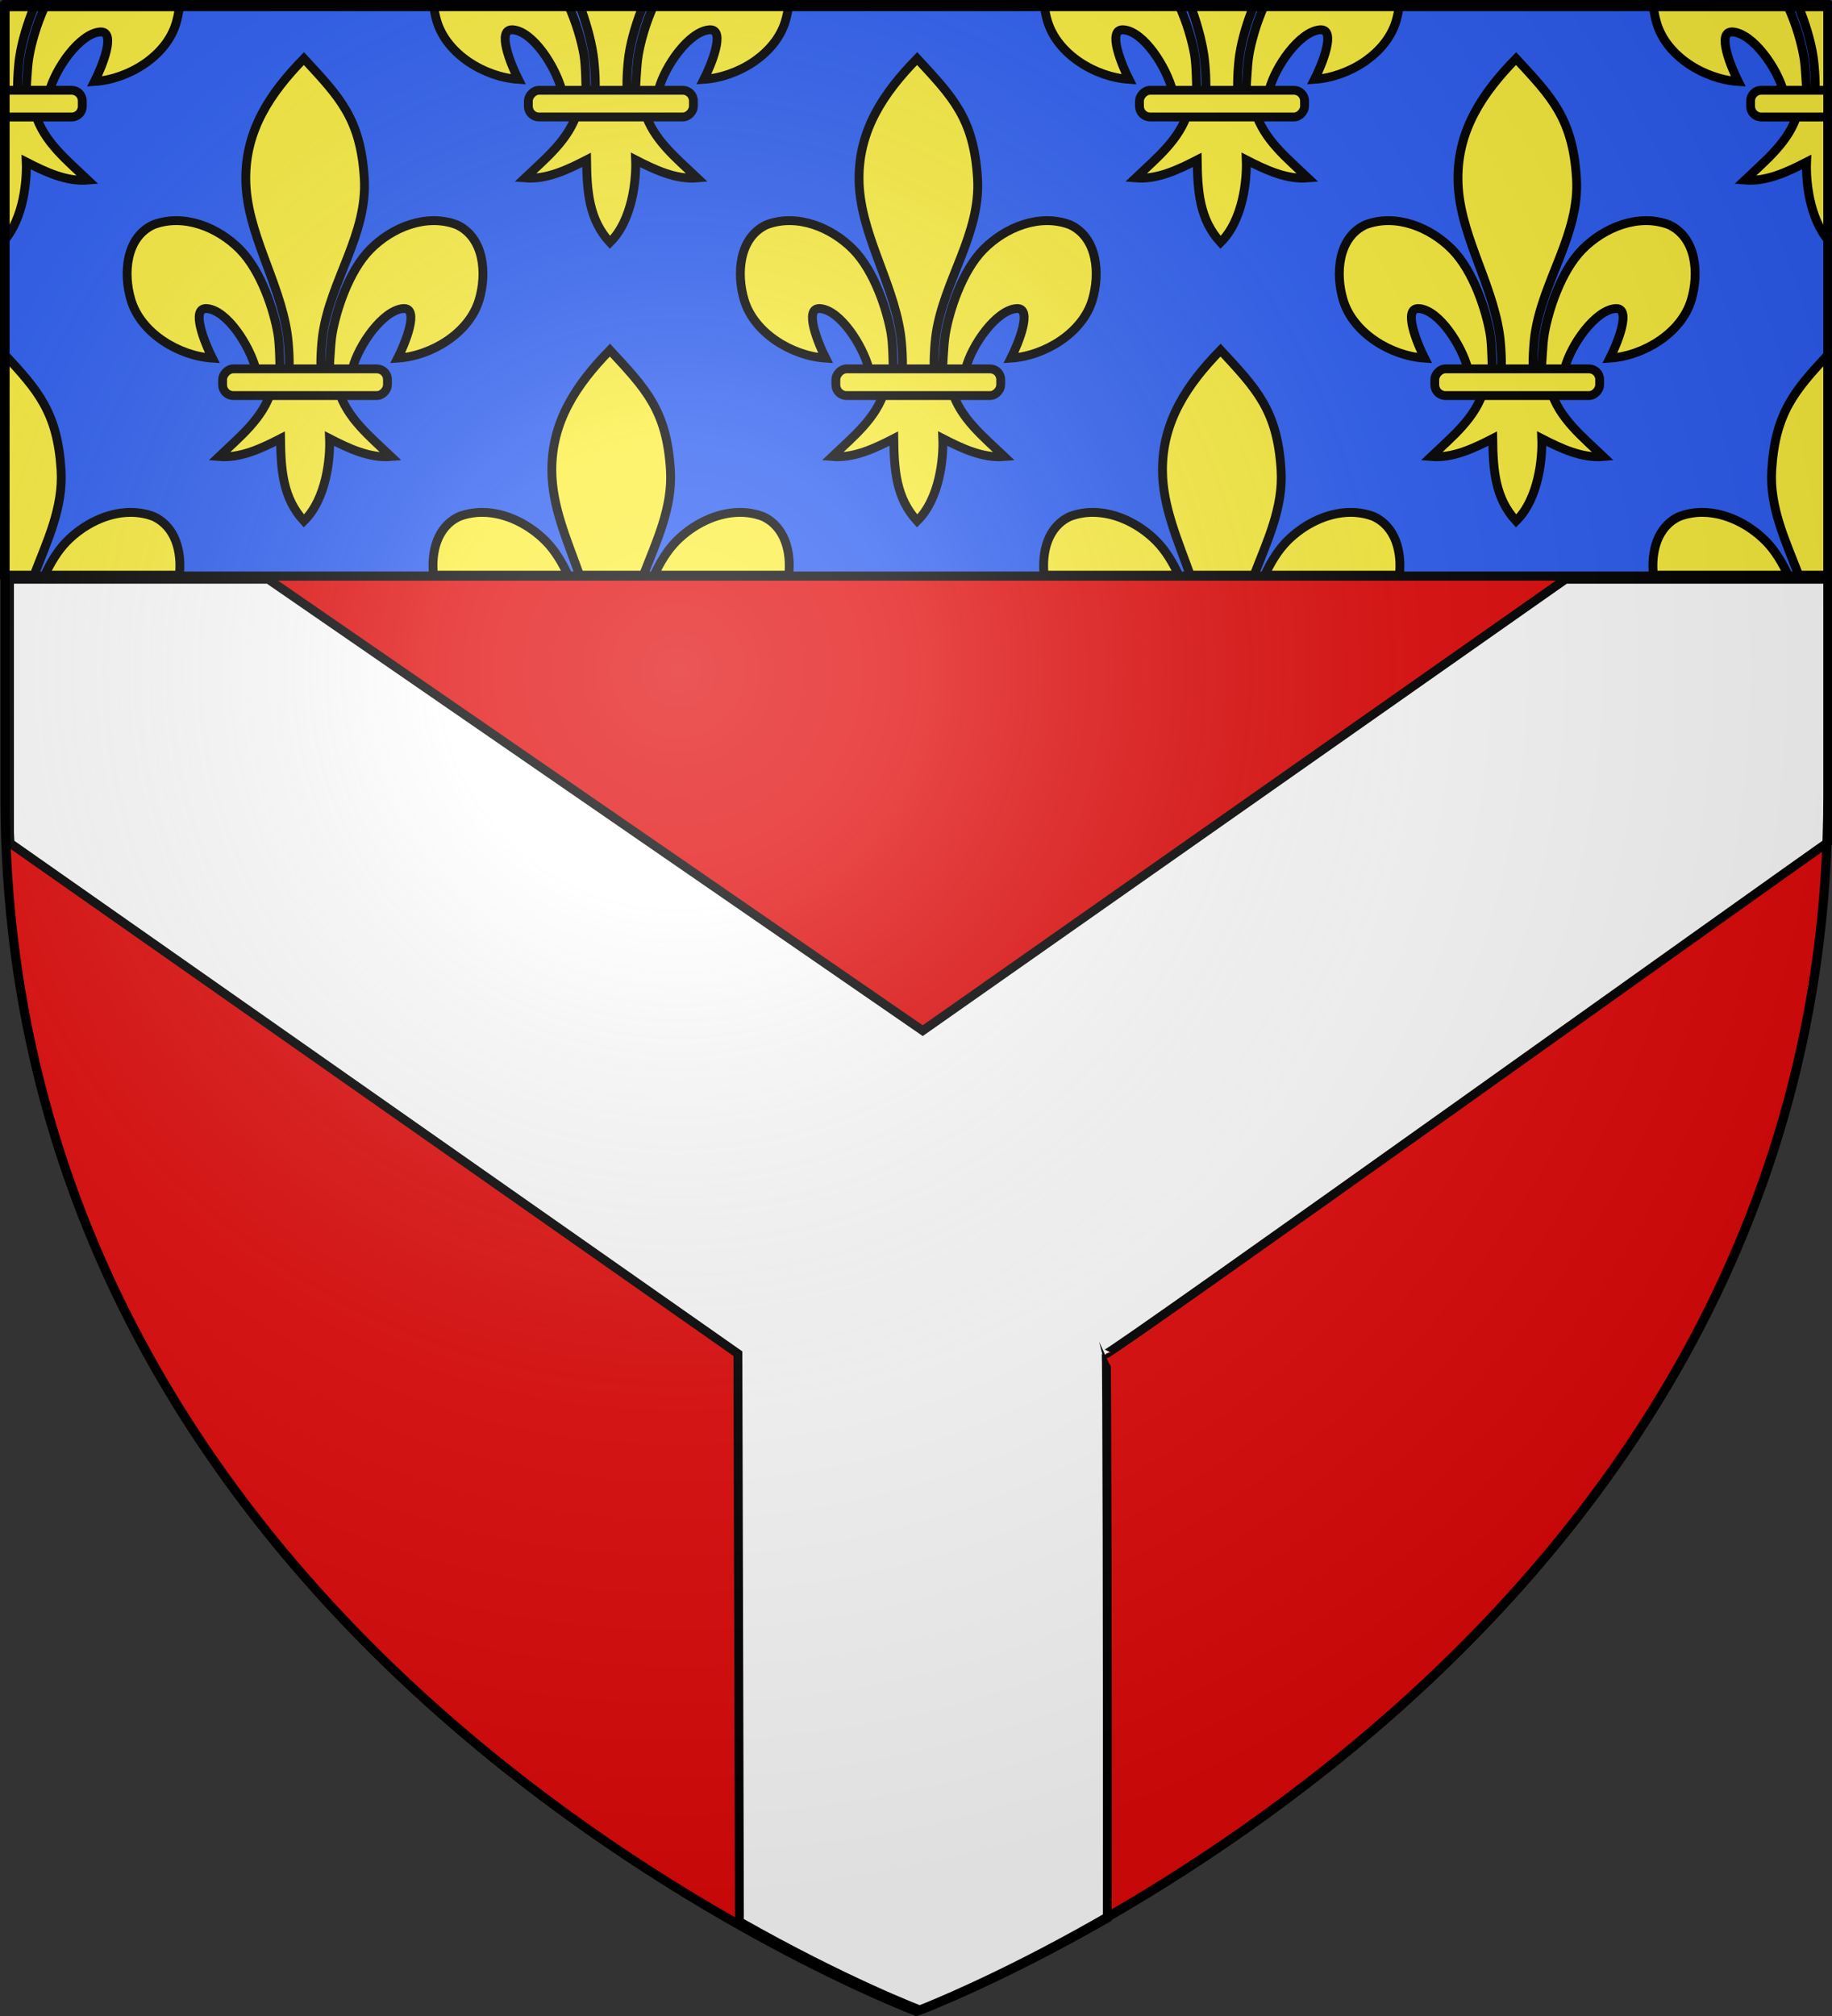
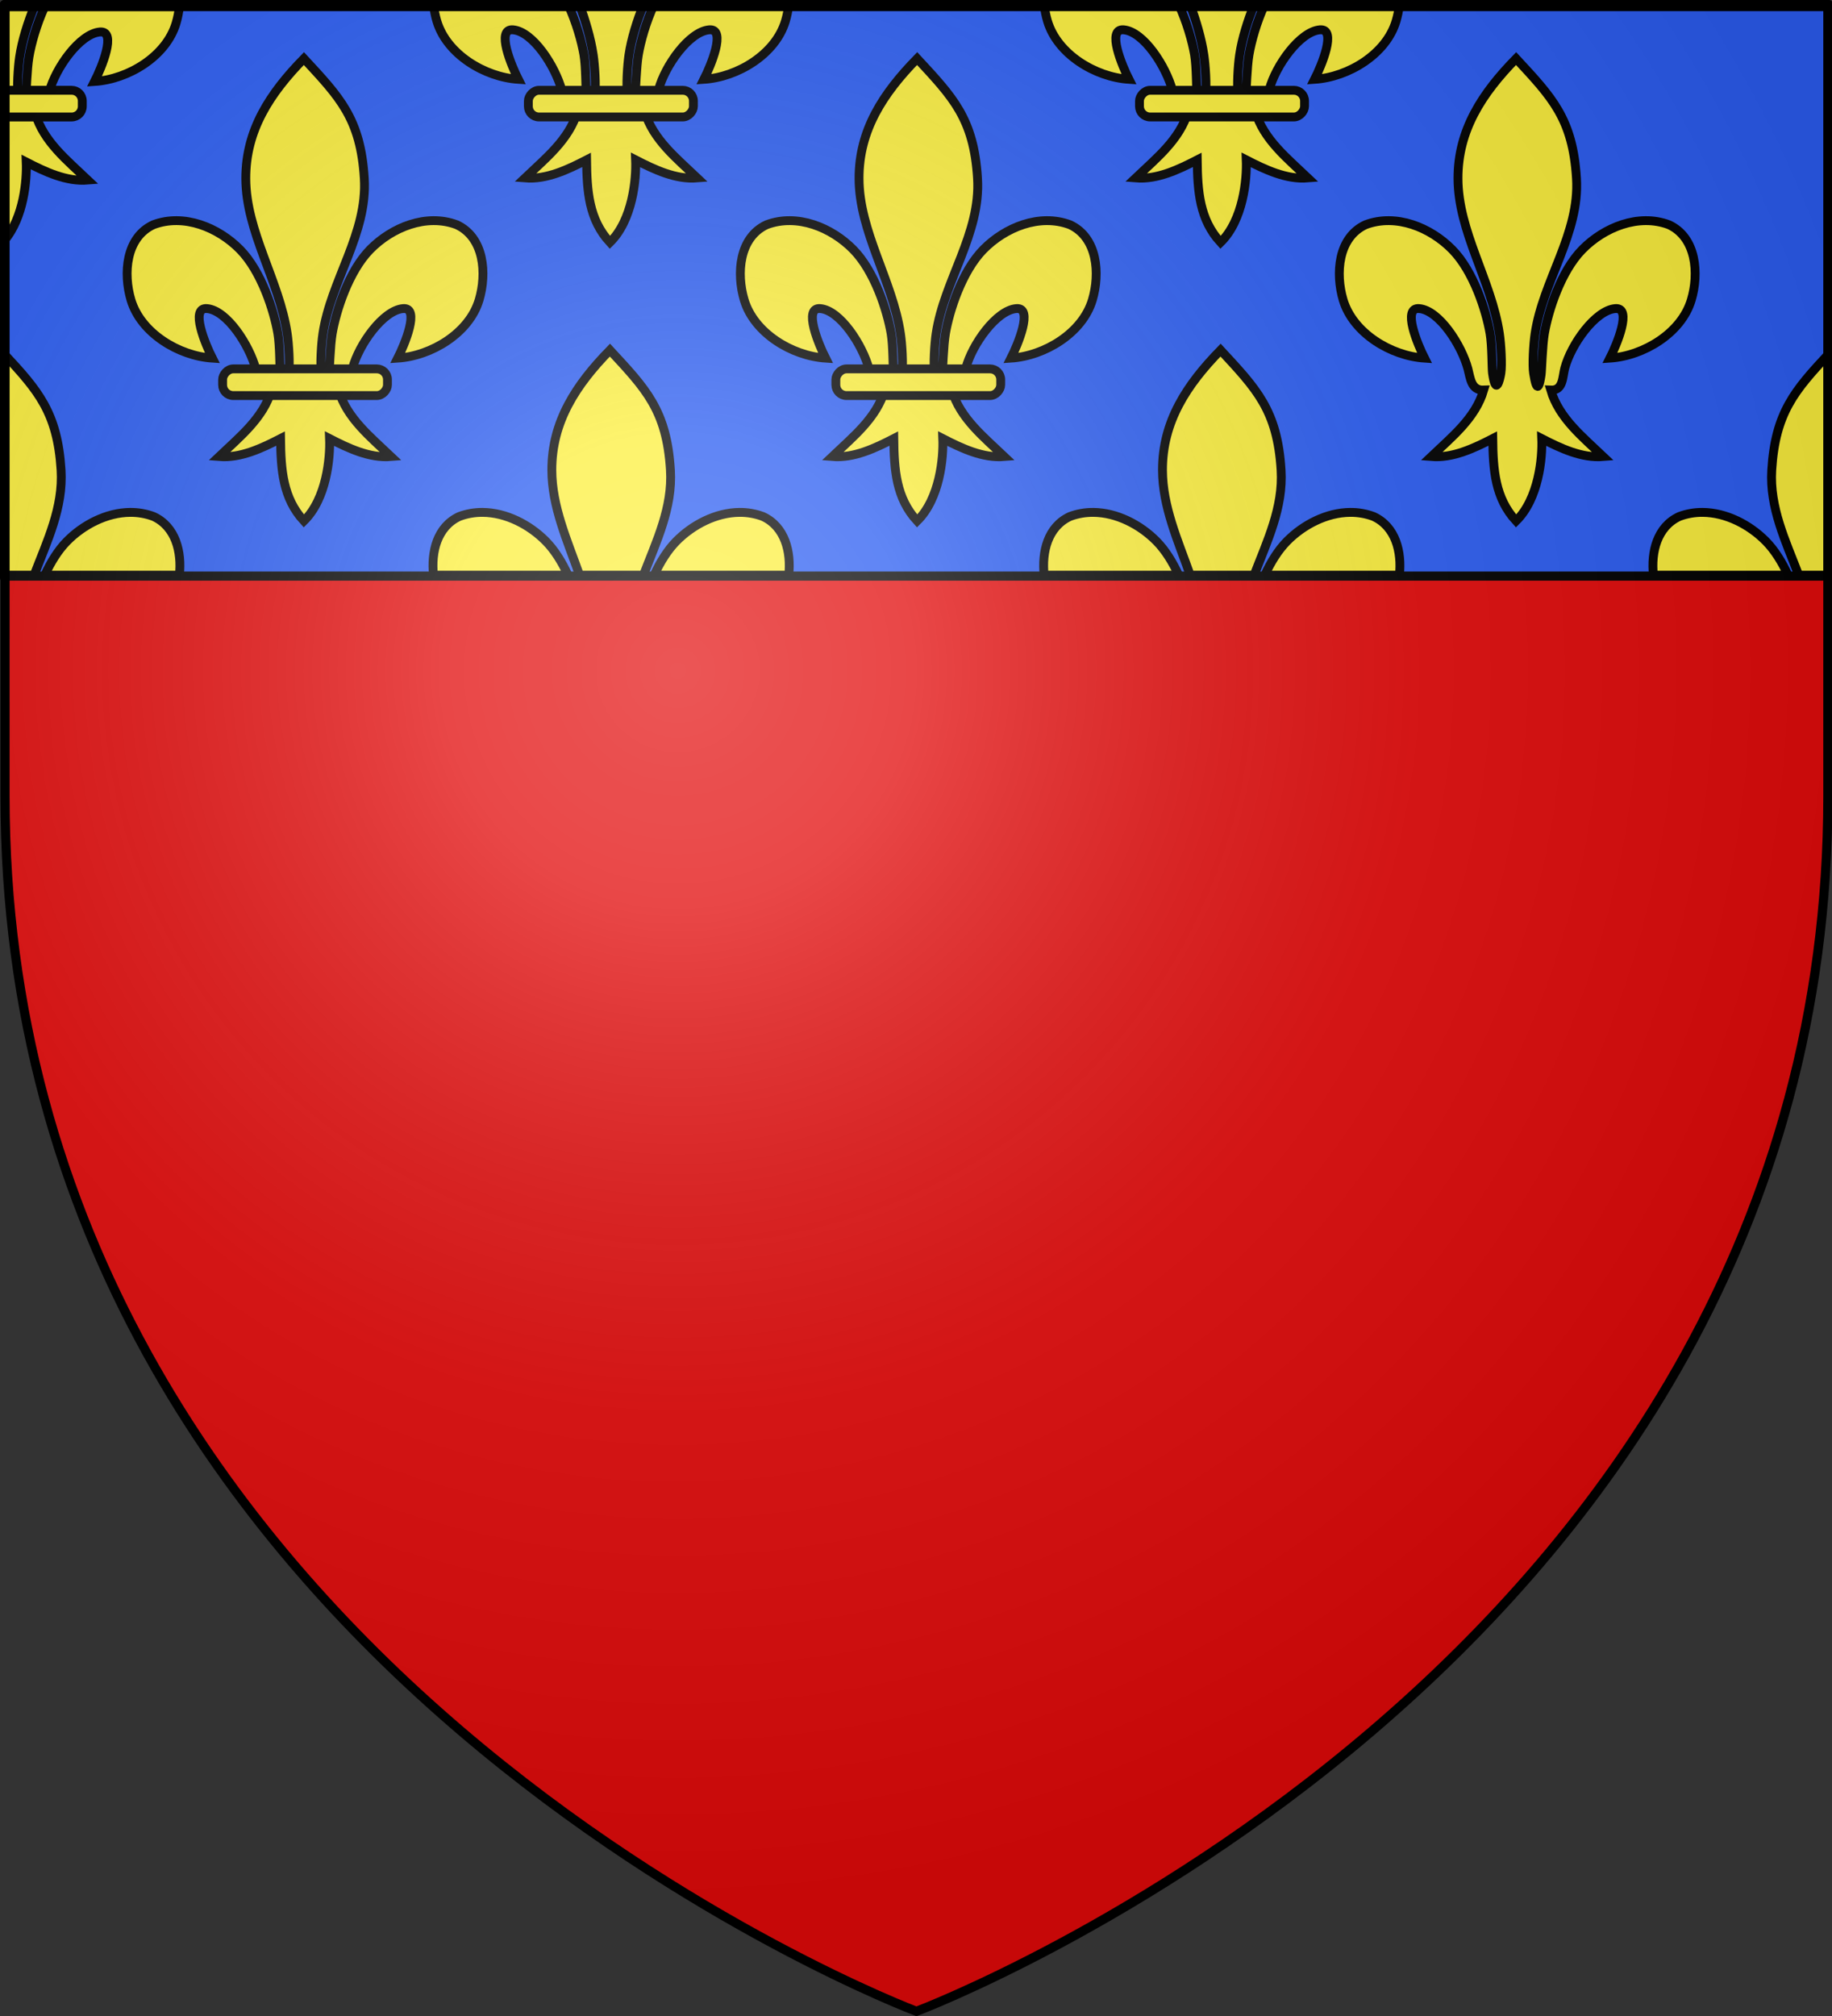
<svg xmlns="http://www.w3.org/2000/svg" xmlns:ns1="http://sodipodi.sourceforge.net/DTD/sodipodi-0.dtd" xmlns:ns2="http://www.inkscape.org/namespaces/inkscape" xmlns:xlink="http://www.w3.org/1999/xlink" height="660" width="600" version="1.0" id="svg2" ns1:version="0.32" ns2:version="0.44.1" ns1:docname="Blason Conflans-Sainte-Honorine01.svg" ns1:docbase="C:\Documents and Settings\Standard\Mes documents\Ouiqui\Blasons" ns2:export-filename="/Users/olivier/Desktop/Blason Rouge/Blason_Vide_3D.png" ns2:export-xdpi="144" ns2:export-ydpi="144">
  <rect width="100%" height="100%" fill="#333333" stroke="none" />
  <ns1:namedview ns2:window-height="712" ns2:window-width="1019" ns2:pageshadow="2" ns2:pageopacity="0.0" guidetolerance="10.0" gridtolerance="10.0" objecttolerance="10.0" borderopacity="1.0" bordercolor="#666666" pagecolor="#ffffff" id="base" showgrid="false" height="660px" ns2:zoom="0.78333333" ns2:cx="374.42553" ns2:cy="323.66142" ns2:window-x="0" ns2:window-y="0" ns2:current-layer="layer3" showguides="true" ns2:guide-bbox="true" />
  <desc id="desc4">Flag of Canton of Valais (Wallis)</desc>
  <defs id="defs6">
    <linearGradient id="linearGradient2893">
      <stop style="stop-color:white;stop-opacity:0.314;" offset="0" id="stop2895" />
      <stop id="stop2897" offset="0.19" style="stop-color:white;stop-opacity:0.251;" />
      <stop style="stop-color:#6b6b6b;stop-opacity:0.125;" offset="0.6" id="stop2901" />
      <stop style="stop-color:black;stop-opacity:0.125;" offset="1" id="stop2899" />
    </linearGradient>
    <linearGradient id="linearGradient2885">
      <stop id="stop2887" offset="0" style="stop-color:white;stop-opacity:1;" />
      <stop style="stop-color:white;stop-opacity:1;" offset="0.229" id="stop2891" />
      <stop id="stop2889" offset="1" style="stop-color:black;stop-opacity:1;" />
    </linearGradient>
    <linearGradient id="linearGradient2955">
      <stop id="stop2867" offset="0" style="stop-color:#fd0000;stop-opacity:1;" />
      <stop style="stop-color:#e77275;stop-opacity:0.659;" offset="0.5" id="stop2873" />
      <stop style="stop-color:black;stop-opacity:0.323;" offset="1" id="stop2959" />
    </linearGradient>
    <radialGradient ns2:collect="always" xlink:href="#linearGradient2955" id="radialGradient2961" cx="225.524" cy="218.901" fx="225.524" fy="218.901" r="300" gradientTransform="matrix(-4.167939e-4,2.183,-1.884,-3.599562e-4,615.597,-289.121)" gradientUnits="userSpaceOnUse" />
    <polygon id="star" transform="scale(53,53)" points="0,-1 0.588,0.809 -0.951,-0.309 0.951,-0.309 -0.588,0.809 0,-1 " />
    <clipPath id="clip">
      <path d="M 0,-200 L 0,600 L 300,600 L 300,-200 L 0,-200 z " id="path10" />
    </clipPath>
    <radialGradient ns2:collect="always" xlink:href="#linearGradient2955" id="radialGradient1911" gradientUnits="userSpaceOnUse" gradientTransform="matrix(-4.167939e-4,2.183,-1.884,-3.599562e-4,615.597,-289.121)" cx="225.524" cy="218.901" fx="225.524" fy="218.901" r="300" />
    <radialGradient ns2:collect="always" xlink:href="#linearGradient2955" id="radialGradient2865" gradientUnits="userSpaceOnUse" gradientTransform="matrix(0,1.749,-1.593,-1.049767e-7,551.788,-191.29)" cx="225.524" cy="218.901" fx="225.524" fy="218.901" r="300" />
    <radialGradient ns2:collect="always" xlink:href="#linearGradient2955" id="radialGradient2871" gradientUnits="userSpaceOnUse" gradientTransform="matrix(0,1.386,-1.323,-5.741131e-8,-158.082,-109.541)" cx="225.524" cy="218.901" fx="225.524" fy="218.901" r="300" />
    <radialGradient ns2:collect="always" xlink:href="#linearGradient2893" id="radialGradient3163" gradientUnits="userSpaceOnUse" gradientTransform="matrix(1.353,0,0,1.349,-77.629,-85.747)" cx="221.445" cy="226.331" fx="221.445" fy="226.331" r="300" />
    <radialGradient cx="221.445" cy="226.331" r="300" fx="221.445" fy="226.331" id="radialGradient8782" xlink:href="#linearGradient2893" gradientUnits="userSpaceOnUse" gradientTransform="matrix(1.353,0,0,1.349,-77.629,-85.747)" />
    <radialGradient cx="225.524" cy="218.901" r="300" fx="225.524" fy="218.901" id="radialGradient8784" xlink:href="#linearGradient2955" gradientUnits="userSpaceOnUse" gradientTransform="matrix(0,1.386,-1.323,-5.741131e-8,-158.082,-109.541)" />
    <radialGradient cx="225.524" cy="218.901" r="300" fx="225.524" fy="218.901" id="radialGradient8786" xlink:href="#linearGradient2955" gradientUnits="userSpaceOnUse" gradientTransform="matrix(0,1.749,-1.593,-1.049767e-7,551.788,-191.29)" />
    <radialGradient cx="225.524" cy="218.901" r="300" fx="225.524" fy="218.901" id="radialGradient8788" xlink:href="#linearGradient2955" gradientUnits="userSpaceOnUse" gradientTransform="matrix(-4.167939e-4,2.183,-1.884,-3.599562e-4,615.597,-289.121)" />
    <clipPath id="clipPath8790">
      <path d="M 0,-200 L 0,600 L 300,600 L 300,-200 L 0,-200 z " id="path8792" />
    </clipPath>
-     <polygon points="0,-1 0.588,0.809 -0.951,-0.309 0.951,-0.309 -0.588,0.809 0,-1 " transform="scale(53,53)" id="polygon8794" />
    <radialGradient cx="225.524" cy="218.901" r="300" fx="225.524" fy="218.901" id="radialGradient8796" xlink:href="#linearGradient2955" gradientUnits="userSpaceOnUse" gradientTransform="matrix(-4.167939e-4,2.183,-1.884,-3.599562e-4,615.597,-289.121)" />
    <linearGradient id="linearGradient8798">
      <stop style="stop-color:#fd0000;stop-opacity:1" offset="0" id="stop8800" />
      <stop style="stop-color:#e77275;stop-opacity:0.659" offset="0.5" id="stop8802" />
      <stop style="stop-color:black;stop-opacity:0.323" offset="1" id="stop8804" />
    </linearGradient>
    <linearGradient id="linearGradient8806">
      <stop style="stop-color:white;stop-opacity:1" offset="0" id="stop8808" />
      <stop style="stop-color:white;stop-opacity:1" offset="0.229" id="stop8810" />
      <stop style="stop-color:black;stop-opacity:1" offset="1" id="stop8812" />
    </linearGradient>
    <linearGradient id="linearGradient8814">
      <stop style="stop-color:white;stop-opacity:0.314" offset="0" id="stop8816" />
      <stop style="stop-color:white;stop-opacity:0.251" offset="0.19" id="stop8818" />
      <stop style="stop-color:#6b6b6b;stop-opacity:0.125" offset="0.6" id="stop8820" />
      <stop style="stop-color:black;stop-opacity:0.125" offset="1" id="stop8822" />
    </linearGradient>
    <radialGradient r="300" fy="226.331" fx="221.445" cy="226.331" cx="221.445" gradientTransform="matrix(1.353,0,0,1.349,-77.629,-85.747)" gradientUnits="userSpaceOnUse" id="radialGradient4239" xlink:href="#linearGradient2893" ns2:collect="always" />
    <radialGradient r="300" fy="218.901" fx="225.524" cy="218.901" cx="225.524" gradientTransform="matrix(0,1.386,-1.323,-5.741131e-8,-158.082,-109.541)" gradientUnits="userSpaceOnUse" id="radialGradient4237" xlink:href="#linearGradient2955" ns2:collect="always" />
    <radialGradient r="300" fy="218.901" fx="225.524" cy="218.901" cx="225.524" gradientTransform="matrix(0,1.749,-1.593,-1.049767e-7,551.788,-191.29)" gradientUnits="userSpaceOnUse" id="radialGradient4235" xlink:href="#linearGradient2955" ns2:collect="always" />
    <radialGradient r="300" fy="218.901" fx="225.524" cy="218.901" cx="225.524" gradientTransform="matrix(-4.167939e-4,2.183,-1.884,-3.599562e-4,615.597,-289.121)" gradientUnits="userSpaceOnUse" id="radialGradient4233" xlink:href="#linearGradient2955" ns2:collect="always" />
    <clipPath id="clipPath4229">
      <path id="path4231" d="M 0,-200 L 0,600 L 300,600 L 300,-200 L 0,-200 z " />
    </clipPath>
    <polygon points="0,-1 0.588,0.809 -0.951,-0.309 0.951,-0.309 -0.588,0.809 0,-1 " transform="scale(53,53)" id="polygon4227" />
    <radialGradient gradientUnits="userSpaceOnUse" gradientTransform="matrix(-4.167939e-4,2.183,-1.884,-3.599562e-4,615.597,-289.121)" r="300" fy="218.901" fx="225.524" cy="218.901" cx="225.524" id="radialGradient4225" xlink:href="#linearGradient2955" ns2:collect="always" />
    <linearGradient id="linearGradient4217">
      <stop style="stop-color:#fd0000;stop-opacity:1;" offset="0" id="stop4219" />
      <stop id="stop4221" offset="0.5" style="stop-color:#e77275;stop-opacity:0.659;" />
      <stop id="stop4223" offset="1" style="stop-color:black;stop-opacity:0.323;" />
    </linearGradient>
    <linearGradient id="linearGradient4209">
      <stop style="stop-color:white;stop-opacity:1;" offset="0" id="stop4211" />
      <stop id="stop4213" offset="0.229" style="stop-color:white;stop-opacity:1;" />
      <stop style="stop-color:black;stop-opacity:1;" offset="1" id="stop4215" />
    </linearGradient>
    <linearGradient id="linearGradient4199">
      <stop id="stop4201" offset="0" style="stop-color:white;stop-opacity:0.314;" />
      <stop style="stop-color:white;stop-opacity:0.251;" offset="0.19" id="stop4203" />
      <stop id="stop4205" offset="0.6" style="stop-color:#6b6b6b;stop-opacity:0.125;" />
      <stop id="stop4207" offset="1" style="stop-color:black;stop-opacity:0.125;" />
    </linearGradient>
  </defs>
  <g ns2:groupmode="layer" id="layer3" ns2:label="Fond écu" style="display:inline" ns1:insensitive="true">
    <path id="path2855" style="fill:#e20909;fill-opacity:1;fill-rule:evenodd;stroke:none;stroke-width:1px;stroke-linecap:butt;stroke-linejoin:miter;stroke-opacity:1" d="M 300.147,656.976 C 300.147,656.976 598.647,544.655 598.647,259.204 C 598.647,-26.248 598.647,0.652 598.647,0.652 L 1.647,0.652 L 1.647,259.204 C 1.647,544.655 300.147,656.976 300.147,656.976 z " ns1:nodetypes="cccccc" />
-     <path style="fill:white;fill-opacity:1;fill-rule:evenodd;stroke:black;stroke-width:2.9;stroke-linecap:butt;stroke-linejoin:miter;stroke-miterlimit:4;stroke-dasharray:none;stroke-opacity:1;display:inline" d="M 3.11,189.64 L 3.11,272.483 C 3.166,274.346 3.216,274.198 3.298,276.046 L 241.673,443.171 L 242.173,629.108 C 277.008,648.883 301.423,658.077 301.423,658.077 C 301.423,658.077 326.748,648.542 362.642,627.983 C 362.773,542.095 362.473,443.322 362.298,443.171 C 362.551,444.35 587.788,283.191 599.485,275.202 C 599.485,194.892 599.485,227.92 599.485,189.64 L 512.704,189.64 L 302.204,337.421 L 87.86,189.64 L 3.11,189.64 z " id="path7908" ns1:nodetypes="cccccccccccccc" />
  </g>
  <g ns2:groupmode="layer" id="layer4" ns2:label="Meubles" style="display:inline" ns1:insensitive="true">
    <rect style="opacity:1;fill:#2b5df2;fill-opacity:1;fill-rule:evenodd;stroke:black;stroke-width:3;stroke-linecap:round;stroke-linejoin:round;stroke-miterlimit:4;stroke-dasharray:none;stroke-dashoffset:0;stroke-opacity:1;display:inline" id="rect11373" width="597.529" height="187.123" x="1.383" y="1.476" />
    <path style="fill:#fcef3c;fill-opacity:1;fill-rule:evenodd;stroke:black;stroke-width:2.9;stroke-linecap:butt;stroke-linejoin:miter;stroke-miterlimit:4;stroke-dasharray:none;stroke-opacity:1;display:inline" d="M 199.76,114.619 C 188.649,125.982 180.701,138.045 180.729,153.9 C 180.75,165.805 185.766,176.91 189.823,188.306 L 210.729,188.306 C 215.036,177.092 220.325,166.181 219.573,153.9 C 218.369,134.259 211.471,127.278 199.76,114.619 z M 158.073,167.744 C 155.499,167.723 152.921,168.148 150.416,169.088 C 143.14,172.445 141.154,180.703 141.979,188.306 L 186.041,188.306 C 184.118,184.138 181.708,180.168 178.76,177.181 C 173.442,171.793 165.792,167.806 158.073,167.744 z M 242.198,167.744 C 234.478,167.806 226.828,171.793 221.51,177.181 C 218.562,180.168 216.153,184.138 214.229,188.306 L 258.323,188.306 C 259.147,180.703 257.131,172.445 249.854,169.088 C 247.349,168.148 244.771,167.723 242.198,167.744 z " id="path4412" />
    <g style="stroke:black;stroke-width:7.296;stroke-miterlimit:4;stroke-dasharray:none;stroke-opacity:1;display:inline" id="g3413" transform="matrix(0.397,0,0,0.397,118.626,309.004)">
      <path ns1:nodetypes="csssssscscsscccccccsscscssssssc" id="path3415" d="M -48.097,-730.047 C -18.635,-698.201 -1.311,-680.639 1.716,-631.226 C 4.517,-585.498 -25.913,-547.267 -32.472,-503.038 C -33.716,-494.649 -34.783,-477.525 -33.659,-470.58 C -32.827,-465.437 -30.267,-449.725 -27.472,-469.166 C -26.897,-473.165 -26.485,-493.226 -24.722,-503.413 C -21.51,-521.974 -11.224,-554.612 6.622,-572.694 C 24.46,-590.769 52.726,-602.493 77.934,-593.038 C 100.774,-582.5 102.933,-552.738 96.434,-530.976 C 88.296,-503.72 57.193,-484.855 29.309,-483.007 C 34.835,-493.933 48.059,-525.12 33.716,-523.882 C 17.113,-522.449 -2.747,-494.201 -7.917,-474.823 C -9.864,-467.525 -9.078,-456.195 -19.503,-456.663 C -12.628,-433.435 6.777,-418.065 23.778,-401.851 C 6.056,-400.377 -11.477,-408.718 -26.941,-416.663 C -26.287,-400.738 -29.378,-367.096 -48.097,-348.726 C -65.472,-367.642 -67.053,-390.712 -67.378,-416.663 C -82.841,-408.718 -100.374,-400.377 -118.097,-401.851 C -101.096,-418.065 -81.69,-433.435 -74.816,-456.663 C -85.241,-456.195 -85.868,-466.818 -87.816,-474.116 C -92.986,-493.493 -111.432,-522.449 -128.034,-523.882 C -142.378,-525.12 -129.153,-493.933 -123.628,-483.007 C -151.512,-484.855 -182.614,-503.72 -190.753,-530.976 C -197.252,-552.738 -195.093,-582.5 -172.253,-593.038 C -147.045,-602.493 -118.779,-590.769 -100.941,-572.694 C -83.095,-554.612 -72.809,-521.974 -69.597,-503.413 C -67.834,-493.226 -68.129,-474.579 -67.554,-470.58 C -64.758,-451.139 -61.492,-465.437 -60.659,-470.58 C -59.535,-477.525 -60.603,-494.649 -61.847,-503.038 C -68.406,-547.267 -95.956,-587.053 -96.034,-631.226 C -96.104,-671.112 -76.051,-701.46 -48.097,-730.047 z " style="fill:#fcef3c;fill-opacity:1;fill-rule:evenodd;stroke:black;stroke-width:7.296;stroke-linecap:butt;stroke-linejoin:miter;stroke-miterlimit:4;stroke-dasharray:none;stroke-opacity:1" />
      <rect transform="scale(-1,1)" ry="8.805" y="-474.154" x="-20.841" height="22" width="136" id="rect3417" style="fill:#fcef3c;fill-opacity:1;fill-rule:evenodd;stroke:black;stroke-width:7.296;stroke-linejoin:round;stroke-miterlimit:4;stroke-dasharray:none;stroke-opacity:1" rx="8.805" />
    </g>
    <g style="stroke:black;stroke-width:7.296;stroke-miterlimit:4;stroke-dasharray:none;stroke-opacity:1;display:inline" id="g4377" transform="matrix(0.397,0,0,0.397,319.469,309.004)">
      <path ns1:nodetypes="csssssscscsscccccccsscscssssssc" id="path4379" d="M -48.097,-730.047 C -18.635,-698.201 -1.311,-680.639 1.716,-631.226 C 4.517,-585.498 -25.913,-547.267 -32.472,-503.038 C -33.716,-494.649 -34.783,-477.525 -33.659,-470.58 C -32.827,-465.437 -30.267,-449.725 -27.472,-469.166 C -26.897,-473.165 -26.485,-493.226 -24.722,-503.413 C -21.51,-521.974 -11.224,-554.612 6.622,-572.694 C 24.46,-590.769 52.726,-602.493 77.934,-593.038 C 100.774,-582.5 102.933,-552.738 96.434,-530.976 C 88.296,-503.72 57.193,-484.855 29.309,-483.007 C 34.835,-493.933 48.059,-525.12 33.716,-523.882 C 17.113,-522.449 -2.747,-494.201 -7.917,-474.823 C -9.864,-467.525 -9.078,-456.195 -19.503,-456.663 C -12.628,-433.435 6.777,-418.065 23.778,-401.851 C 6.056,-400.377 -11.477,-408.718 -26.941,-416.663 C -26.287,-400.738 -29.378,-367.096 -48.097,-348.726 C -65.472,-367.642 -67.053,-390.712 -67.378,-416.663 C -82.841,-408.718 -100.374,-400.377 -118.097,-401.851 C -101.096,-418.065 -81.69,-433.435 -74.816,-456.663 C -85.241,-456.195 -85.868,-466.818 -87.816,-474.116 C -92.986,-493.493 -111.432,-522.449 -128.034,-523.882 C -142.378,-525.12 -129.153,-493.933 -123.628,-483.007 C -151.512,-484.855 -182.614,-503.72 -190.753,-530.976 C -197.252,-552.738 -195.093,-582.5 -172.253,-593.038 C -147.045,-602.493 -118.779,-590.769 -100.941,-572.694 C -83.095,-554.612 -72.809,-521.974 -69.597,-503.413 C -67.834,-493.226 -68.129,-474.579 -67.554,-470.58 C -64.758,-451.139 -61.492,-465.437 -60.659,-470.58 C -59.535,-477.525 -60.603,-494.649 -61.847,-503.038 C -68.406,-547.267 -95.956,-587.053 -96.034,-631.226 C -96.104,-671.112 -76.051,-701.46 -48.097,-730.047 z " style="fill:#fcef3c;fill-opacity:1;fill-rule:evenodd;stroke:black;stroke-width:7.296;stroke-linecap:butt;stroke-linejoin:miter;stroke-miterlimit:4;stroke-dasharray:none;stroke-opacity:1" />
      <rect transform="scale(-1,1)" ry="8.805" y="-474.154" x="-20.841" height="22" width="136" id="rect4381" style="fill:#fcef3c;fill-opacity:1;fill-rule:evenodd;stroke:black;stroke-width:7.296;stroke-linejoin:round;stroke-miterlimit:4;stroke-dasharray:none;stroke-opacity:1" rx="8.805" />
    </g>
    <g transform="matrix(0.397,0,0,0.397,515.631,309.004)" id="g4371" style="stroke:black;stroke-width:7.296;stroke-miterlimit:4;stroke-dasharray:none;stroke-opacity:1;display:inline">
      <path style="fill:#fcef3c;fill-opacity:1;fill-rule:evenodd;stroke:black;stroke-width:7.296;stroke-linecap:butt;stroke-linejoin:miter;stroke-miterlimit:4;stroke-dasharray:none;stroke-opacity:1" d="M -48.097,-730.047 C -18.635,-698.201 -1.311,-680.639 1.716,-631.226 C 4.517,-585.498 -25.913,-547.267 -32.472,-503.038 C -33.716,-494.649 -34.783,-477.525 -33.659,-470.58 C -32.827,-465.437 -30.267,-449.725 -27.472,-469.166 C -26.897,-473.165 -26.485,-493.226 -24.722,-503.413 C -21.51,-521.974 -11.224,-554.612 6.622,-572.694 C 24.46,-590.769 52.726,-602.493 77.934,-593.038 C 100.774,-582.5 102.933,-552.738 96.434,-530.976 C 88.296,-503.72 57.193,-484.855 29.309,-483.007 C 34.835,-493.933 48.059,-525.12 33.716,-523.882 C 17.113,-522.449 -2.747,-494.201 -7.917,-474.823 C -9.864,-467.525 -9.078,-456.195 -19.503,-456.663 C -12.628,-433.435 6.777,-418.065 23.778,-401.851 C 6.056,-400.377 -11.477,-408.718 -26.941,-416.663 C -26.287,-400.738 -29.378,-367.096 -48.097,-348.726 C -65.472,-367.642 -67.053,-390.712 -67.378,-416.663 C -82.841,-408.718 -100.374,-400.377 -118.097,-401.851 C -101.096,-418.065 -81.69,-433.435 -74.816,-456.663 C -85.241,-456.195 -85.868,-466.818 -87.816,-474.116 C -92.986,-493.493 -111.432,-522.449 -128.034,-523.882 C -142.378,-525.12 -129.153,-493.933 -123.628,-483.007 C -151.512,-484.855 -182.614,-503.72 -190.753,-530.976 C -197.252,-552.738 -195.093,-582.5 -172.253,-593.038 C -147.045,-602.493 -118.779,-590.769 -100.941,-572.694 C -83.095,-554.612 -72.809,-521.974 -69.597,-503.413 C -67.834,-493.226 -68.129,-474.579 -67.554,-470.58 C -64.758,-451.139 -61.492,-465.437 -60.659,-470.58 C -59.535,-477.525 -60.603,-494.649 -61.847,-503.038 C -68.406,-547.267 -95.956,-587.053 -96.034,-631.226 C -96.104,-671.112 -76.051,-701.46 -48.097,-730.047 z " id="path4373" ns1:nodetypes="csssssscscsscccccccsscscssssssc" />
-       <rect rx="8.805" style="fill:#fcef3c;fill-opacity:1;fill-rule:evenodd;stroke:black;stroke-width:7.296;stroke-linejoin:round;stroke-miterlimit:4;stroke-dasharray:none;stroke-opacity:1" id="rect4375" width="136" height="22" x="-20.841" y="-474.154" ry="8.805" transform="scale(-1,1)" />
    </g>
    <path style="fill:#fcef3c;fill-opacity:1;fill-rule:evenodd;stroke:black;stroke-width:2.9;stroke-linecap:butt;stroke-linejoin:miter;stroke-miterlimit:4;stroke-dasharray:none;stroke-opacity:1;display:inline" d="M 399.755,114.619 C 388.644,125.982 380.696,138.045 380.724,153.9 C 380.745,165.805 385.761,176.91 389.818,188.306 L 410.724,188.306 C 415.031,177.092 420.32,166.181 419.568,153.9 C 418.365,134.259 411.466,127.278 399.755,114.619 z M 358.068,167.744 C 355.495,167.723 352.917,168.148 350.411,169.088 C 343.135,172.445 341.149,180.703 341.974,188.306 L 386.036,188.306 C 384.113,184.138 381.703,180.168 378.755,177.181 C 373.437,171.793 365.787,167.806 358.068,167.744 z M 442.193,167.744 C 434.473,167.806 426.823,171.793 421.505,177.181 C 418.558,180.168 416.148,184.138 414.224,188.306 L 458.318,188.306 C 459.142,180.703 457.126,172.445 449.849,169.088 C 447.344,168.148 444.766,167.723 442.193,167.744 z " id="path4414" />
    <path style="fill:#fcef3c;fill-opacity:1;fill-rule:evenodd;stroke:black;stroke-width:2.9;stroke-linecap:butt;stroke-linejoin:miter;stroke-miterlimit:4;stroke-dasharray:none;stroke-opacity:1;display:inline" d="M 598.766,116.025 L 598.766,188.306 L 589.11,188.306 C 584.803,177.092 579.514,166.181 580.266,153.9 C 581.422,135.027 587.876,127.789 598.766,116.025 z M 557.641,167.744 C 565.361,167.806 573.011,171.793 578.329,177.181 C 581.276,180.168 583.686,184.138 585.61,188.306 L 541.516,188.306 C 540.692,180.703 542.708,172.445 549.985,169.088 C 552.49,168.148 555.068,167.723 557.641,167.744 z " id="path4416" />
    <path style="fill:#fcef3c;fill-opacity:1;fill-rule:evenodd;stroke:black;stroke-width:2.9;stroke-linecap:butt;stroke-linejoin:miter;stroke-miterlimit:4;stroke-dasharray:none;stroke-opacity:1;display:inline" d="M 1.5,2.179 L 1.5,78.648 C 7.789,71.142 8.838,58.997 8.594,53.054 C 14.74,56.212 21.737,59.546 28.781,58.96 C 22.023,52.515 14.295,46.412 11.563,37.179 C 15.707,37.365 15.382,32.861 16.156,29.96 C 18.212,22.257 26.119,11.03 32.719,10.46 C 38.42,9.968 33.165,22.336 30.969,26.679 C 42.052,25.944 54.421,18.45 57.656,7.616 C 58.169,5.899 58.546,4.062 58.75,2.179 L 14.656,2.179 C 11.95,8.041 10.246,14.273 9.5,18.585 C 8.799,22.634 8.635,30.621 8.406,32.21 C 7.295,39.938 6.268,33.692 5.937,31.648 C 5.491,28.887 5.912,22.076 6.406,18.741 C 7.252,13.038 9.088,7.563 11.156,2.179 L 1.5,2.179 z " id="path4429" />
    <path style="fill:#fcef3c;fill-opacity:1;fill-rule:evenodd;stroke:black;stroke-width:2.9;stroke-linecap:butt;stroke-linejoin:miter;stroke-miterlimit:4;stroke-dasharray:none;stroke-opacity:1;display:inline" d="M 1.5,116.025 L 1.5,188.306 L 11.156,188.306 C 15.463,177.092 20.752,166.181 20,153.9 C 18.844,135.027 12.39,127.789 1.5,116.025 z M 42.625,167.744 C 34.905,167.806 27.255,171.793 21.938,177.181 C 18.99,180.168 16.58,184.138 14.656,188.306 L 58.75,188.306 C 59.575,180.703 57.558,172.445 50.281,169.088 C 47.776,168.148 45.198,167.723 42.625,167.744 z " id="path4448" />
    <path style="fill:#fcef3c;fill-opacity:1;fill-rule:evenodd;stroke:black;stroke-width:2.9;stroke-linecap:butt;stroke-linejoin:miter;stroke-miterlimit:4;stroke-dasharray:none;stroke-opacity:1;display:inline" d="M 141.978,1.476 C 142.182,3.359 142.559,5.196 143.072,6.913 C 146.307,17.747 158.676,25.241 169.76,25.976 C 167.563,21.633 162.308,9.265 168.01,9.757 C 174.609,10.326 181.923,21.836 183.978,29.538 C 184.752,32.439 184.99,36.662 189.135,36.476 C 186.402,45.709 178.705,51.812 171.947,58.257 C 178.992,58.842 185.957,55.509 192.103,52.351 C 192.233,62.666 192.853,71.832 199.76,79.351 C 207.2,72.049 208.426,58.681 208.166,52.351 C 214.312,55.509 221.309,58.842 228.353,58.257 C 221.595,51.812 213.867,45.709 211.135,36.476 C 215.279,36.662 214.954,32.158 215.728,29.257 C 217.784,21.554 225.691,10.327 232.291,9.757 C 237.992,9.265 232.737,21.633 230.541,25.976 C 241.625,25.241 253.993,17.747 257.228,6.913 C 257.741,5.196 258.118,3.359 258.322,1.476 L 214.228,1.476 C 211.523,7.338 209.818,13.57 209.072,17.882 C 208.371,21.931 208.207,29.918 207.978,31.507 C 206.867,39.235 205.84,32.989 205.51,30.944 C 205.063,28.184 205.484,21.373 205.978,18.038 C 206.824,12.335 208.66,6.86 210.728,1.476 L 189.822,1.476 C 191.748,6.887 193.451,12.378 194.291,18.038 C 194.785,21.373 195.238,28.184 194.791,30.944 C 194.46,32.989 193.152,38.672 192.041,30.944 C 191.812,29.355 191.929,21.931 191.228,17.882 C 190.482,13.57 188.747,7.338 186.041,1.476 L 141.978,1.476 z " id="path4403" />
    <rect transform="scale(-1,1)" ry="3.5" y="29.556" x="-227.102" height="8.745" width="54.06" id="rect4418" style="fill:#fcef3c;fill-opacity:1;fill-rule:evenodd;stroke:black;stroke-width:2.9;stroke-linejoin:round;stroke-miterlimit:4;stroke-dasharray:none;stroke-opacity:1;display:inline" rx="3.5" />
    <path id="path4405" d="M 341.973,1.476 C 342.177,3.359 342.554,5.196 343.067,6.913 C 346.302,17.747 358.67,25.241 369.754,25.976 C 367.558,21.633 362.303,9.265 368.004,9.757 C 374.604,10.326 381.918,21.836 383.973,29.538 C 384.747,32.439 384.985,36.662 389.129,36.476 C 386.397,45.709 378.7,51.812 371.942,58.257 C 378.986,58.842 385.951,55.509 392.098,52.351 C 392.227,62.666 392.848,71.832 399.754,79.351 C 407.195,72.049 408.42,58.681 408.16,52.351 C 414.307,55.509 421.303,58.842 428.348,58.257 C 421.59,51.812 413.862,45.709 411.129,36.476 C 415.273,36.662 414.949,32.158 415.723,29.257 C 417.778,21.554 425.686,10.327 432.285,9.757 C 437.987,9.265 432.732,21.633 430.535,25.976 C 441.619,25.241 453.988,17.747 457.223,6.913 C 457.736,5.196 458.112,3.359 458.317,1.476 L 414.223,1.476 C 411.517,7.338 409.813,13.57 409.067,17.882 C 408.366,21.931 408.201,29.918 407.973,31.507 C 406.862,39.235 405.835,32.989 405.504,30.944 C 405.057,28.184 405.478,21.373 405.973,18.038 C 406.819,12.335 408.655,6.86 410.723,1.476 L 389.817,1.476 C 391.743,6.887 393.446,12.378 394.285,18.038 C 394.78,21.373 395.232,28.184 394.785,30.944 C 394.455,32.989 393.147,38.672 392.035,30.944 C 391.807,29.355 391.924,21.931 391.223,17.882 C 390.477,13.57 388.741,7.338 386.035,1.476 L 341.973,1.476 z " style="fill:#fcef3c;fill-opacity:1;fill-rule:evenodd;stroke:black;stroke-width:2.9;stroke-linecap:butt;stroke-linejoin:miter;stroke-miterlimit:4;stroke-dasharray:none;stroke-opacity:1;display:inline" />
    <rect transform="scale(-1,1)" ry="3.5" y="29.556" x="-427.252" height="8.745" width="54.06" id="rect4420" style="fill:#fcef3c;fill-opacity:1;fill-rule:evenodd;stroke:black;stroke-width:2.9;stroke-linejoin:round;stroke-miterlimit:4;stroke-dasharray:none;stroke-opacity:1;display:inline" rx="3.5" />
-     <path style="fill:#fcef3c;fill-opacity:1;fill-rule:evenodd;stroke:black;stroke-width:2.9;stroke-linecap:butt;stroke-linejoin:miter;stroke-miterlimit:4;stroke-dasharray:none;stroke-opacity:1;display:inline" d="M 598.766,2.179 L 598.766,78.648 C 592.477,71.142 591.428,58.997 591.673,53.054 C 585.526,56.212 578.53,59.546 571.485,58.96 C 578.243,52.515 585.971,46.412 588.704,37.179 C 584.56,37.365 584.884,32.861 584.11,29.96 C 582.055,22.257 574.147,11.03 567.548,10.46 C 561.846,9.968 567.101,22.336 569.298,26.679 C 558.214,25.944 545.845,18.45 542.61,7.616 C 542.097,5.899 541.72,4.062 541.516,2.179 L 585.61,2.179 C 588.316,8.041 590.02,14.273 590.766,18.585 C 591.467,22.634 591.631,30.621 591.86,32.21 C 592.971,39.938 593.998,33.692 594.329,31.648 C 594.776,28.887 594.355,22.076 593.86,18.741 C 593.014,13.038 591.178,7.563 589.11,2.179 L 598.766,2.179 z " id="path4407" />
-     <path style="fill:#fcef3c;fill-opacity:1;fill-rule:evenodd;stroke:black;stroke-width:2.9;stroke-linejoin:round;stroke-miterlimit:4;stroke-dasharray:none;stroke-opacity:1;display:inline" d="M 599.218,29.554 L 599.218,38.304 L 576.843,38.304 C 574.904,38.304 573.343,36.743 573.343,34.804 L 573.343,33.054 C 573.343,31.115 574.904,29.554 576.843,29.554 L 599.218,29.554 z " id="path4443" />
    <path style="fill:#fcef3c;fill-opacity:1;fill-rule:evenodd;stroke:black;stroke-width:2.9;stroke-linejoin:round;stroke-miterlimit:4;stroke-dasharray:none;stroke-opacity:1;display:inline" d="M 1.077,29.554 L 1.077,38.304 L 23.452,38.304 C 25.391,38.304 26.952,36.743 26.952,34.804 L 26.952,33.054 C 26.952,31.115 25.391,29.554 23.452,29.554 L 1.077,29.554 z " id="rect4393" />
  </g>
  <g ns2:groupmode="layer" id="layer2" ns2:label="Reflet final" style="display:inline" ns1:insensitive="true">
    <path ns1:nodetypes="cccccc" d="M 300,658.5 C 300,658.5 598.5,546.18 598.5,260.728 C 598.5,-24.723 598.5,2.176 598.5,2.176 L 1.5,2.176 L 1.5,260.728 C 1.5,546.18 300,658.5 300,658.5 z " style="opacity:1;fill:url(#radialGradient3163);fill-opacity:1;fill-rule:evenodd;stroke:none;stroke-width:1px;stroke-linecap:butt;stroke-linejoin:miter;stroke-opacity:1" id="path2875" ns2:export-xdpi="144" ns2:export-ydpi="144" />
  </g>
  <g ns2:groupmode="layer" id="layer1" ns2:label="Contour final" style="display:inline" ns1:insensitive="true">
    <path ns1:nodetypes="cccccc" d="M 300.147,658.476 C 300.147,658.476 1.647,546.156 1.647,260.704 C 1.647,-24.748 1.647,2.152 1.647,2.152 L 598.647,2.152 L 598.647,260.704 C 598.647,546.156 300.147,658.476 300.147,658.476 z " style="opacity:1;fill:none;fill-opacity:1;fill-rule:evenodd;stroke:black;stroke-width:3;stroke-linecap:butt;stroke-linejoin:miter;stroke-miterlimit:4;stroke-dasharray:none;stroke-opacity:1" id="path1411" ns2:export-xdpi="144" ns2:export-ydpi="144" />
  </g>
</svg>